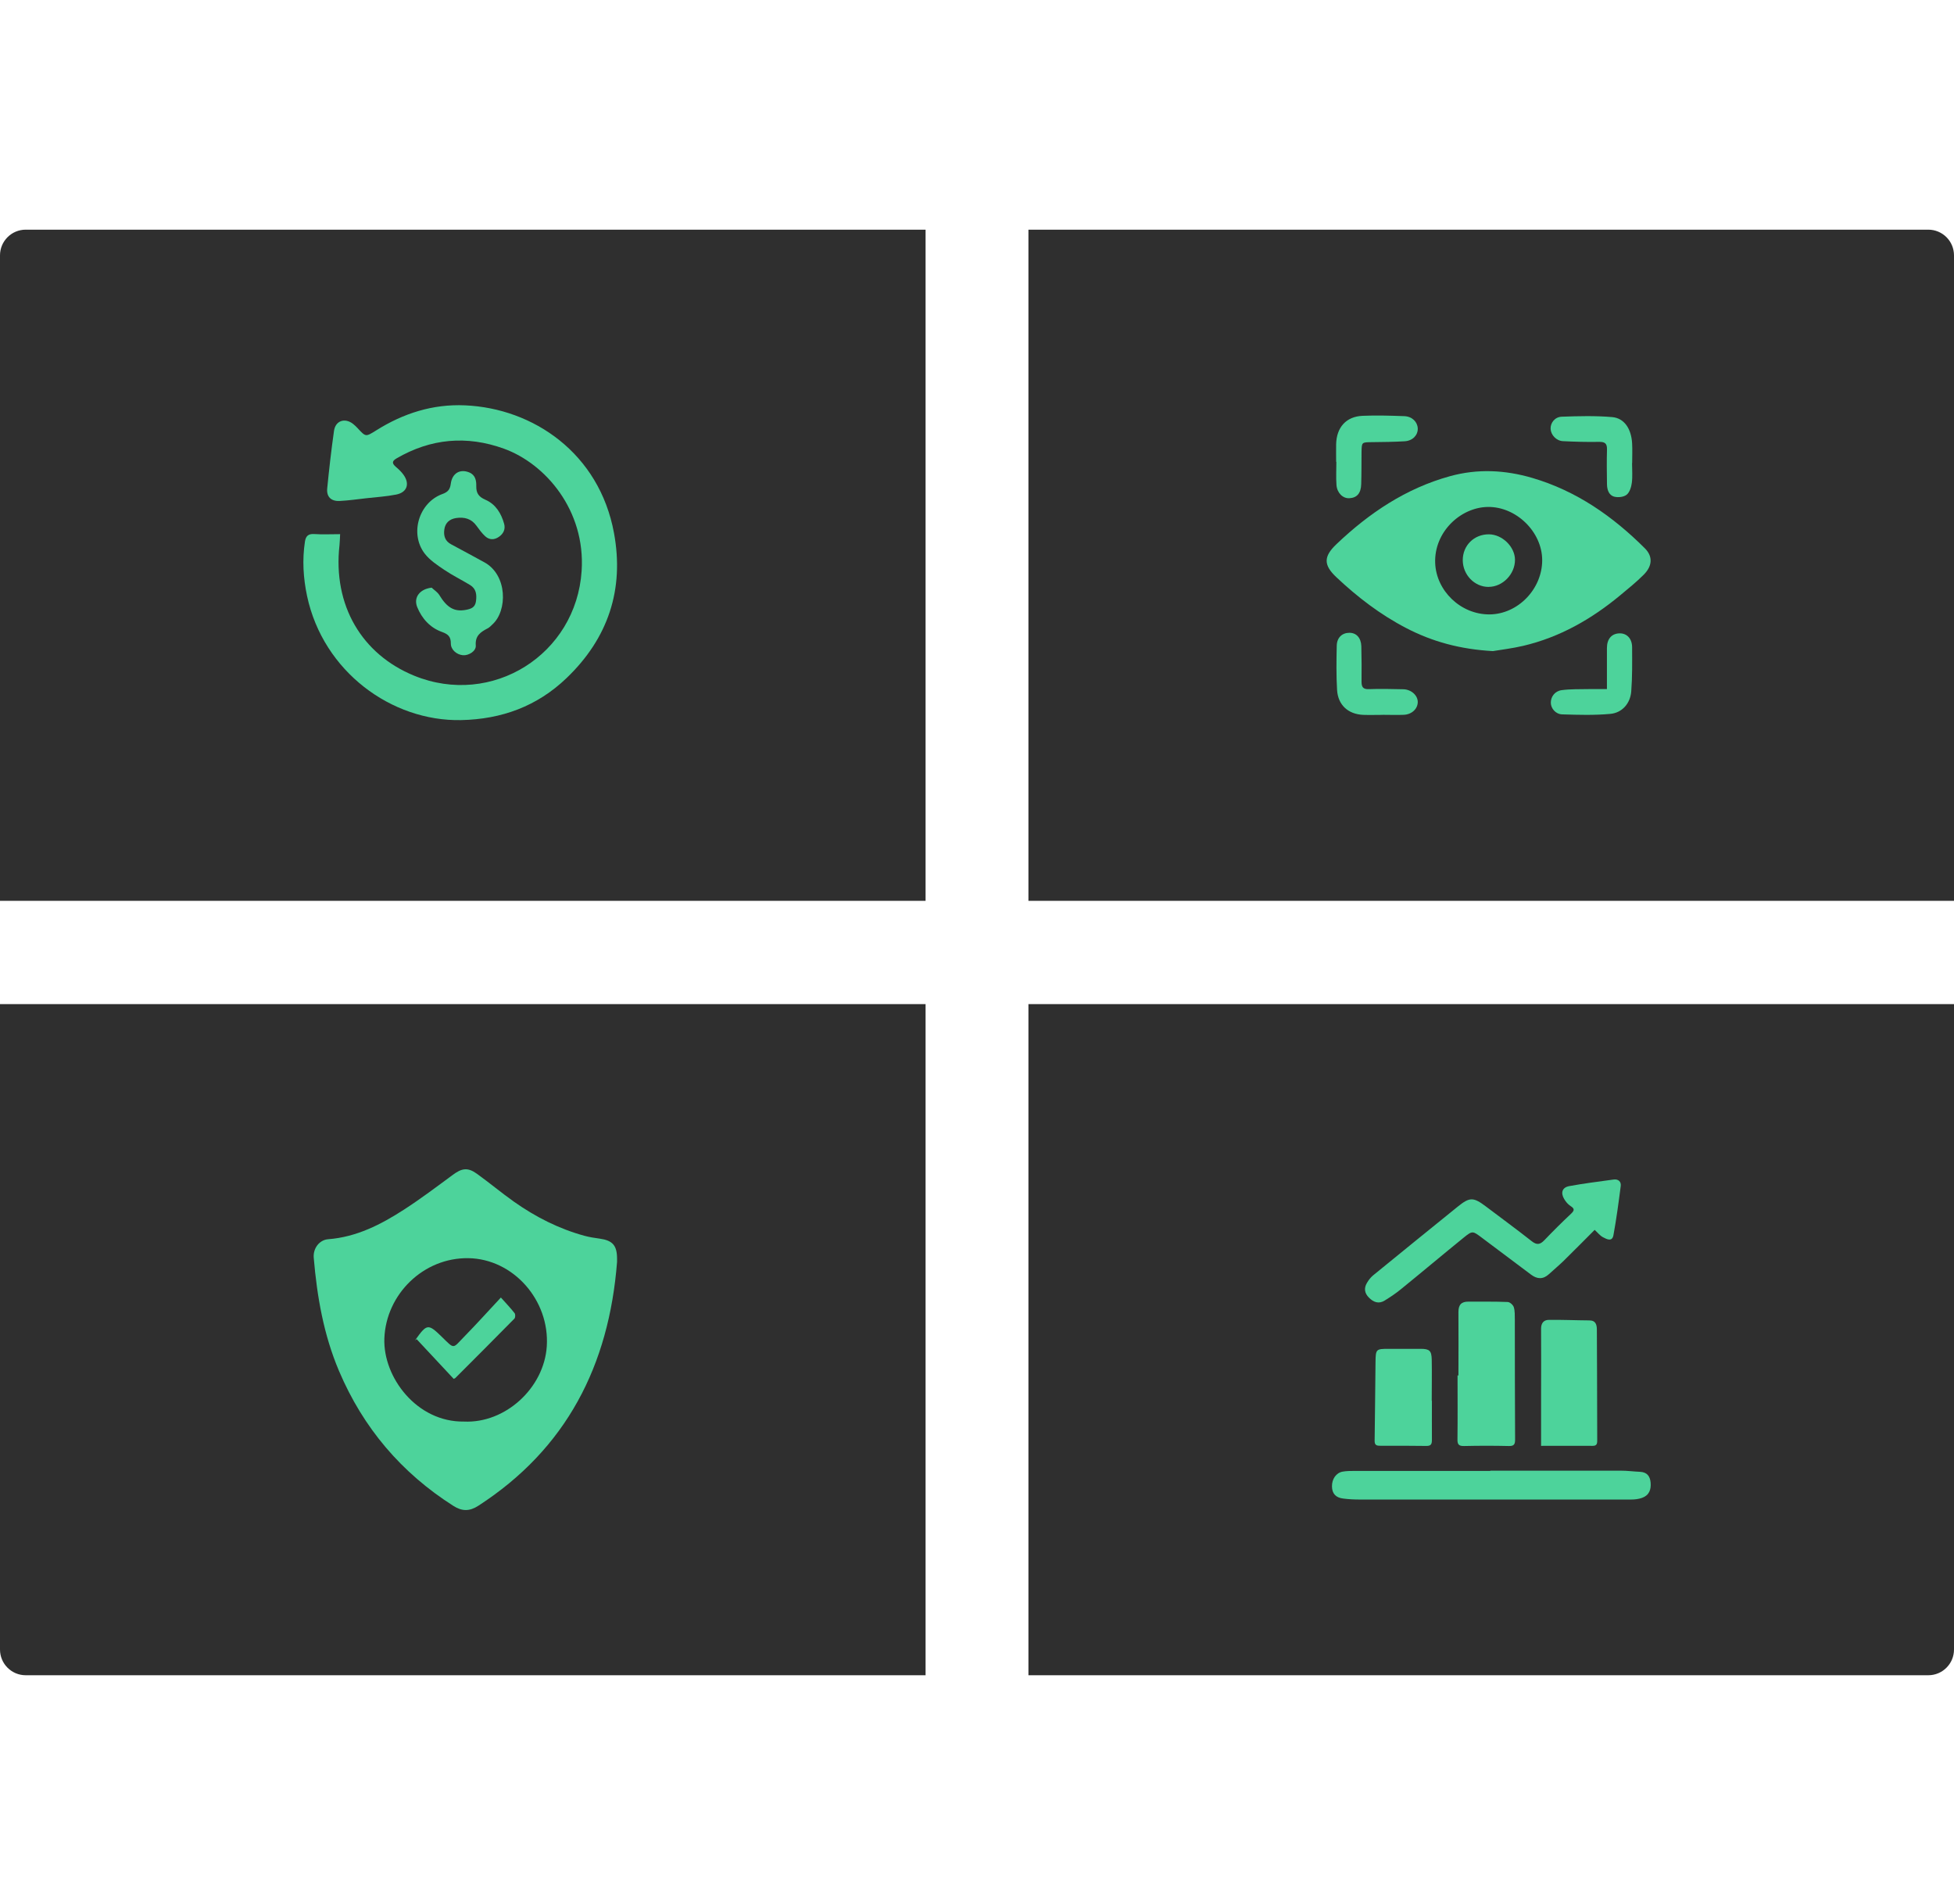
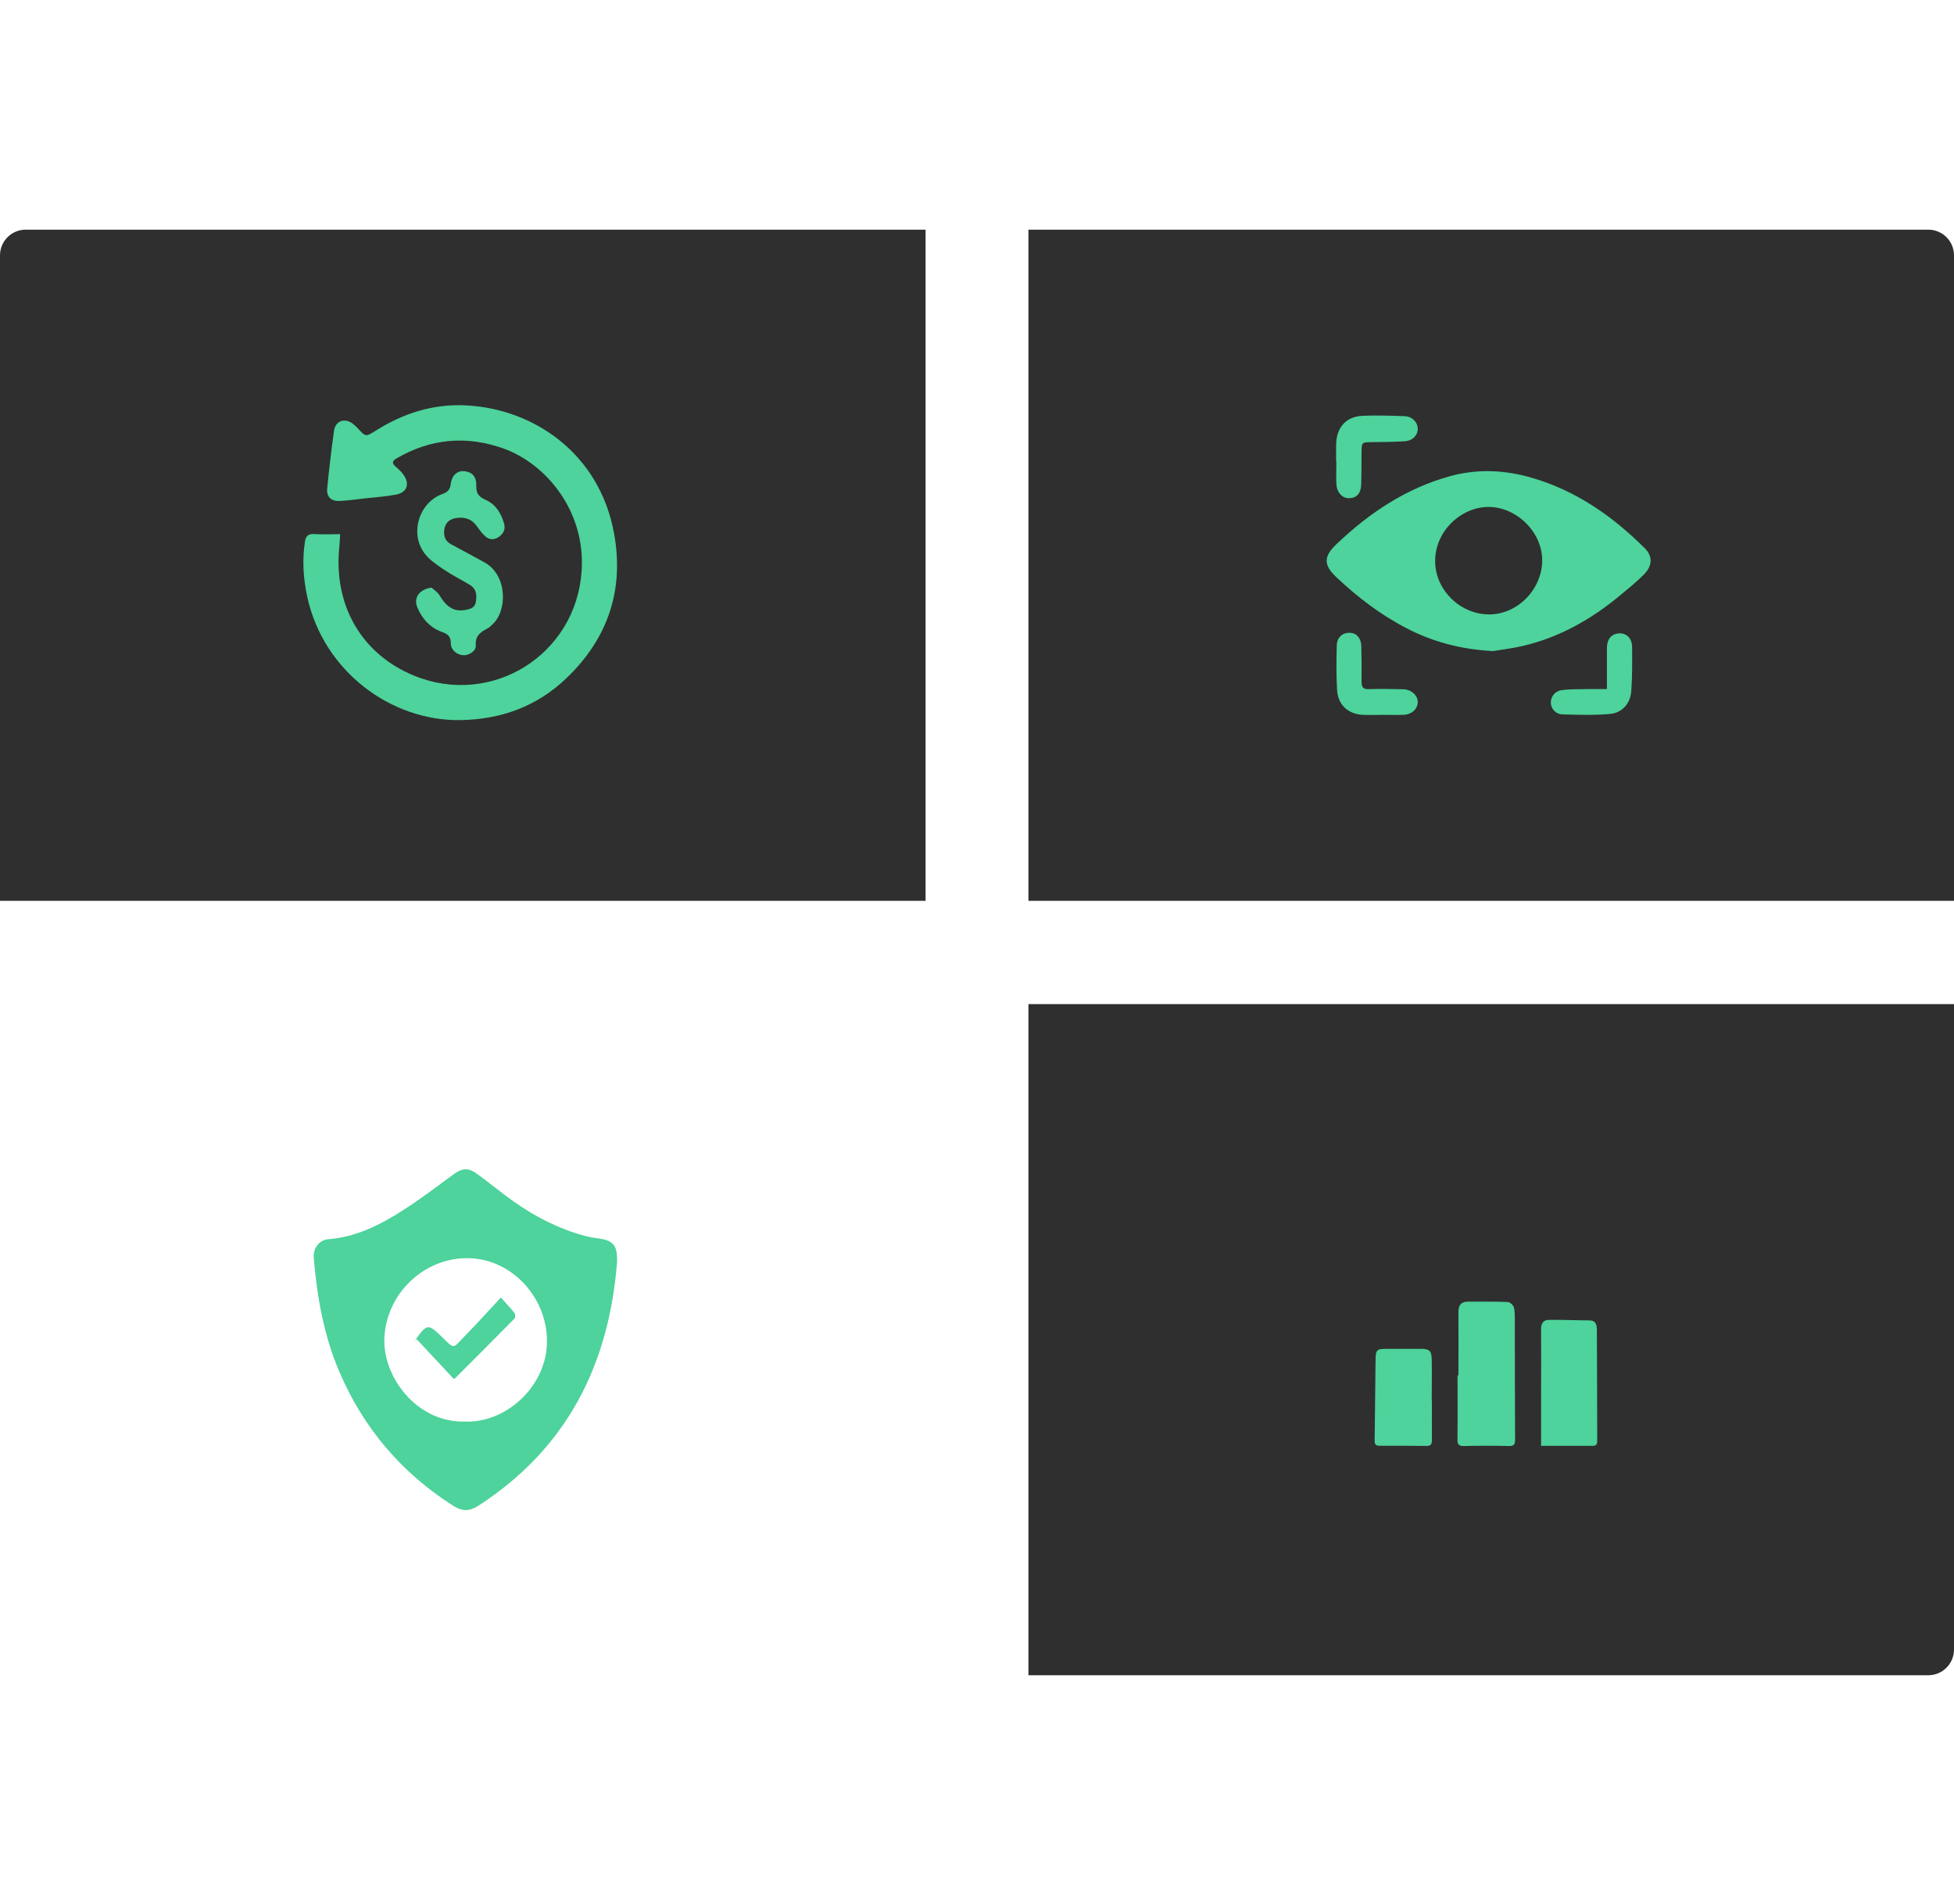
<svg xmlns="http://www.w3.org/2000/svg" width="1836" height="1789" viewBox="0 0 1836 1789" fill="none">
  <g clip-path="url(#clip0_37_15)">
    <path d="M0 239.952C0 226.61 10.816 215.794 24.158 215.794H869.684V846.417H0V239.952Z" fill="#2F2F2F" />
    <path d="M319.577 501.951C319.37 505.855 319.318 508.979 319.007 512.102C312.579 569.054 340.26 614.866 389.09 634.857C462.232 664.79 541.438 615.074 546.518 536.309C550.199 479.461 512.513 435.68 473.48 421.572C438.594 408.974 404.797 411.941 372.554 430.734C368.355 433.181 368.148 435.316 371.777 438.491C374.524 440.834 377.271 443.385 379.293 446.3C385.202 454.733 382.403 462.646 372.347 464.677C363.172 466.499 353.789 467.071 344.459 468.113C336.009 469.05 327.56 470.299 319.059 470.715C311.076 471.08 306.721 466.759 307.447 459.002C309.21 440.938 311.283 422.873 313.823 404.861C315.171 395.334 323.879 392.315 331.551 398.146C333.262 399.447 334.765 400.957 336.217 402.519C343.681 410.588 343.629 410.536 353.323 404.497C378.93 388.359 406.663 379.509 436.987 380.862C501.109 383.673 563.054 425.841 576.895 500.701C586.744 553.957 571.348 599.769 532.315 637.147C504.686 663.645 471.303 675.827 433.203 676.608C367.992 677.909 303.715 631.108 288.527 560.048C284.95 543.129 283.913 526.158 286.505 508.979C287.334 503.565 289.719 501.43 295.317 501.795C302.937 502.315 310.661 501.899 319.577 501.899V501.951Z" fill="#4DD39B" />
    <path d="M405.419 552.031C407.907 554.374 411.121 556.352 412.831 559.163C420.037 571.033 426.983 574.989 437.557 573.063C442.534 572.126 446.473 570.876 447.251 564.838C448.08 558.591 447.406 553.176 441.704 549.689C433.67 544.795 425.22 540.682 417.445 535.424C410.81 530.947 403.708 526.262 398.991 520.067C384.736 501.326 393.6 472.173 415.734 464.156C421.073 462.23 422.836 459.783 423.562 454.525C424.857 444.53 432.322 440.365 440.927 443.905C446.784 446.352 447.614 451.714 447.51 456.712C447.355 463.583 449.998 466.915 456.219 469.622C465.757 473.787 470.94 482.325 473.688 492.164C475.087 497.213 473.066 501.43 468.815 504.397C464.409 507.469 459.795 507.417 455.908 503.877C452.797 501.014 450.257 497.526 447.769 494.09C442.948 487.322 436.262 485.604 428.59 486.75C422.525 487.687 418.378 491.122 417.497 497.474C416.667 503.408 418.119 508.406 423.976 511.477C434.344 516.944 444.607 522.67 454.923 528.24C477.057 540.162 476.85 573.948 462.75 586.65C461.351 587.952 460.003 589.461 458.344 590.346C451.709 593.782 446.318 597.218 447.044 606.537C447.458 611.847 440.253 616.115 434.966 615.647C429.056 615.126 423.613 610.441 423.613 604.715C423.613 598.468 421.436 595.969 415.268 593.782C404.278 589.878 396.399 581.288 391.993 570.356C388.416 561.35 394.377 553.541 405.419 552.187V552.031Z" fill="#4DD39B" />
    <path d="M966.317 215.794H1811.84C1825.19 215.794 1836 226.61 1836 239.952V846.417H966.317V215.794Z" fill="#2F2F2F" />
    <path d="M1402.92 611.79C1372.07 610.079 1345.79 602.922 1321.15 590.06C1296.98 577.51 1275.47 561.018 1255.66 542.348C1243.44 530.834 1243.55 522.9 1255.76 511.283C1286.56 481.981 1321.05 458.851 1362.37 447.441C1388.29 440.284 1414.06 441.529 1439.72 449.049C1481.09 461.184 1515.33 485.041 1545.61 515.276C1553.1 522.796 1552.69 531.82 1544.38 540.066C1537.5 546.963 1529.9 553.083 1522.41 559.306C1495.36 581.762 1465.44 598.825 1431.1 606.863C1420.88 609.249 1410.41 610.494 1402.97 611.738L1402.92 611.79ZM1399.53 577.302C1426.22 577.147 1449.17 553.446 1449.06 526.167C1448.96 499.821 1424.73 475.913 1397.89 476.328C1372.33 476.743 1347.43 499.821 1348.51 529.019C1349.49 555.054 1372.38 577.406 1399.53 577.302Z" fill="#4DD39B" />
    <path d="M1255.45 433.957C1255.45 428.408 1255.35 422.859 1255.45 417.361C1255.81 401.596 1264.8 391.379 1280.25 390.705C1293.28 390.134 1306.37 390.549 1319.46 391.016C1326.85 391.275 1331.93 396.409 1332.14 402.633C1332.34 408.804 1327.42 414.146 1319.92 414.613C1309.61 415.235 1299.29 415.339 1288.97 415.443C1279.48 415.546 1279.48 415.443 1279.32 424.778C1279.22 434.787 1279.32 444.796 1279.01 454.805C1278.81 463.518 1274.96 467.823 1267.72 468.134C1261.77 468.393 1256.33 463.207 1255.76 455.687C1255.25 448.478 1255.66 441.218 1255.66 433.957C1255.56 433.957 1255.45 433.957 1255.4 433.957H1255.45Z" fill="#4DD39B" />
-     <path d="M1533.5 435.098C1533.5 441.27 1534.06 447.545 1533.29 453.613C1532.78 457.554 1531.29 462.481 1528.52 464.763C1525.85 466.993 1520.61 467.615 1517.02 466.734C1511.73 465.489 1510.04 460.251 1509.94 455.065C1509.78 444.174 1509.63 433.283 1509.94 422.444C1510.09 416.791 1508.14 415.131 1502.65 415.183C1491.25 415.391 1479.86 415.08 1468.52 414.509C1462.36 414.198 1457.27 408.701 1456.97 403.048C1456.66 397.499 1460.82 391.742 1467.49 391.534C1483.25 390.964 1499.11 390.549 1514.81 391.897C1526.21 392.883 1532.78 402.892 1533.55 416.532C1533.91 422.703 1533.6 428.875 1533.6 435.098H1533.5Z" fill="#4DD39B" />
    <path d="M1509.89 647.471C1509.89 633.987 1509.89 621.437 1509.89 608.938C1509.89 600.225 1514.4 595.143 1522 595.091C1528.72 595.091 1533.55 600.07 1533.55 608.264C1533.6 622.111 1533.8 635.958 1532.73 649.701C1531.85 660.955 1524.15 669.771 1513.12 670.757C1498.13 672.157 1482.94 671.69 1467.85 671.224C1461.59 671.016 1457.27 665.571 1457.17 660.436C1457.02 654.784 1460.87 649.338 1467.39 648.456C1475.7 647.367 1484.17 647.627 1492.54 647.471C1497.98 647.367 1503.42 647.471 1509.83 647.471H1509.89Z" fill="#4DD39B" />
    <path d="M1299.24 671.69C1293.13 671.69 1286.97 671.898 1280.86 671.69C1266.75 671.068 1257.2 662.459 1256.33 648.301C1255.51 634.506 1255.71 620.607 1256.02 606.76C1256.17 599.084 1261.05 594.624 1267.82 594.572C1274.39 594.52 1278.86 599.24 1279.12 607.227C1279.42 618.325 1279.42 629.423 1279.32 640.47C1279.32 645.397 1280.6 647.73 1286.2 647.523C1296.93 647.108 1307.71 647.419 1318.48 647.627C1326.03 647.73 1332.29 653.487 1332.14 659.814C1331.98 666.193 1326.39 671.379 1318.84 671.639C1312.33 671.898 1305.76 671.639 1299.24 671.639V671.69Z" fill="#4DD39B" />
-     <path d="M1398.71 551.475C1385.47 551.475 1374.48 540.118 1374.43 526.374C1374.38 512.476 1385.16 501.896 1399.12 502.051C1411.64 502.207 1423.4 513.772 1423.5 525.908C1423.6 539.392 1411.95 551.424 1398.76 551.424L1398.71 551.475Z" fill="#4DD39B" />
-     <path d="M0 943.436H869.684V1574.06H24.158C10.816 1574.06 0 1563.24 0 1549.9V943.436Z" fill="#2F2F2F" />
    <path d="M579.789 1185.74C572.209 1282.85 532.344 1361.19 449.415 1414.83C441.162 1420.2 434.087 1420.09 426.002 1414.94C377.154 1383.86 341.276 1341.69 318.537 1288.16C304.107 1254.14 297.875 1218.3 294.787 1181.73C294.057 1173.08 299.952 1165.06 308.318 1164.38C334.988 1162.34 357.896 1150.59 379.737 1136.46C395.458 1126.28 410.506 1114.92 425.609 1103.79C433.919 1097.63 439.533 1096.67 448.124 1102.88C459.915 1111.36 471.088 1120.74 482.991 1129.17C503.26 1143.47 525.158 1154.6 549.189 1161.16C553.849 1162.4 558.621 1163.19 563.394 1163.81C575.634 1165.51 579.789 1170.2 579.789 1182.69C579.789 1183.71 579.789 1184.73 579.789 1185.74ZM435.884 1335.7C474.962 1337.56 511.177 1304.05 513.76 1265.1C516.623 1221.69 482.261 1182.86 440.151 1182.18C397.872 1181.51 362.781 1216.04 361.152 1257.47C359.749 1294.1 391.696 1336.38 435.94 1335.7H435.884Z" fill="#4DD39B" />
    <path d="M390.293 1259.34C390.293 1259.34 390.293 1258.88 390.405 1258.77C401.129 1243.74 402.364 1243.62 415.11 1256.06C427.462 1268.15 425.104 1267.25 436.277 1255.83C447.563 1244.3 458.399 1232.26 470.639 1219.15C475.973 1225.14 480.015 1229.32 483.553 1233.9C484.339 1234.92 484.283 1237.97 483.384 1238.93C464.968 1257.7 446.383 1276.24 427.799 1294.83C427.518 1295.12 427.069 1295.17 426.283 1295.57C414.717 1283.19 403.094 1270.7 391.416 1258.21L390.293 1259.34Z" fill="#4DD39B" />
    <path d="M966.317 943.436H1836V1549.9C1836 1563.24 1825.19 1574.06 1811.84 1574.06H966.317V943.436Z" fill="#2F2F2F" />
-     <path d="M1498.28 1155.68C1488.18 1165.73 1478.82 1175.29 1469.3 1184.61C1464.83 1188.98 1460.03 1192.93 1455.47 1197.14C1449.93 1202.25 1444.38 1202 1438.58 1197.63C1423.26 1186.09 1407.86 1174.63 1392.55 1163.1C1383.77 1156.5 1383.61 1156.17 1375.33 1162.85C1355.62 1178.84 1336.16 1195.24 1316.46 1211.23C1311.66 1215.19 1306.44 1218.65 1301.14 1221.94C1295.51 1225.49 1290.54 1223.59 1286.24 1219.22C1282.1 1215.1 1281.43 1210.32 1284.42 1205.38C1285.91 1202.82 1287.81 1200.35 1290.05 1198.45C1316.54 1176.86 1343.04 1155.26 1369.61 1133.84C1381.04 1124.6 1384.35 1124.69 1396.27 1133.67C1410.68 1144.55 1425.17 1155.18 1439.33 1166.31C1444.05 1170.02 1447.11 1169.44 1451.08 1165.32C1459.2 1156.83 1467.56 1148.51 1476.17 1140.43C1479.4 1137.38 1479.65 1135.65 1475.68 1133.18C1473.27 1131.61 1471.2 1129.14 1469.71 1126.58C1466.24 1120.73 1467.81 1115.7 1474.52 1114.47C1488.34 1111.91 1502.34 1110.18 1516.25 1108.28C1520.47 1107.71 1523.37 1110.18 1522.87 1114.3C1520.88 1129.8 1518.81 1145.29 1516 1160.62C1514.76 1167.22 1509.54 1164.25 1506.06 1162.44C1503.33 1160.95 1501.26 1158.23 1498.28 1155.51V1155.68Z" fill="#4DD39B" />
-     <path d="M1400.16 1381.84C1441.15 1381.84 1482.05 1381.84 1523.03 1381.84C1529 1381.84 1535.04 1382.67 1541 1382.92C1547.54 1383.24 1550.36 1386.95 1550.94 1392.97C1551.52 1399.56 1549.61 1405 1542.91 1407.39C1539.68 1408.55 1536.12 1408.96 1532.72 1408.96C1447.61 1408.96 1362.49 1408.96 1277.38 1408.96C1272.33 1408.96 1267.19 1408.71 1262.14 1408.05C1255.11 1407.23 1251.63 1403.36 1251.54 1396.68C1251.38 1389.76 1255.44 1383.82 1261.56 1382.75C1265.21 1382.09 1268.93 1382.09 1272.66 1382.09C1315.22 1382.09 1357.77 1382.09 1400.33 1382.09V1381.76L1400.16 1381.84Z" fill="#4DD39B" />
    <path d="M1370.36 1292.17C1370.36 1272.39 1370.52 1252.52 1370.36 1232.74C1370.36 1225.98 1373.09 1222.93 1379.8 1223.02C1392.05 1223.1 1404.3 1222.85 1416.56 1223.35C1418.63 1223.35 1421.69 1226.07 1422.35 1228.13C1423.51 1231.75 1423.26 1235.87 1423.35 1239.75C1423.43 1277.33 1423.35 1314.83 1423.6 1352.42C1423.6 1356.62 1422.93 1358.77 1417.97 1358.68C1403.89 1358.35 1389.73 1358.35 1375.66 1358.68C1370.77 1358.77 1369.36 1357.28 1369.45 1352.42C1369.7 1332.39 1369.53 1312.36 1369.53 1292.33C1369.86 1292.33 1370.19 1292.33 1370.52 1292.33L1370.36 1292.17Z" fill="#4DD39B" />
    <path d="M1448.02 1358.52C1448.02 1342.28 1448.02 1327.12 1448.02 1311.95C1448.02 1290.77 1448.19 1269.5 1448.02 1248.32C1448.02 1242.96 1450.75 1240.16 1455.31 1240.16C1467.97 1239.99 1480.64 1240.57 1493.31 1240.65C1499.44 1240.65 1500.43 1244.78 1500.43 1249.47C1500.51 1262.58 1500.6 1275.77 1500.6 1288.87C1500.6 1310.05 1500.68 1331.32 1500.76 1352.5C1500.76 1355.72 1501.01 1358.6 1496.37 1358.52C1480.23 1358.44 1464.08 1358.52 1447.86 1358.52H1448.02Z" fill="#4DD39B" />
    <path d="M1345.44 1316.24C1345.44 1328.43 1345.35 1340.63 1345.44 1352.83C1345.44 1356.79 1344.69 1358.68 1340.14 1358.6C1325.81 1358.35 1311.49 1358.44 1297.17 1358.44C1293.77 1358.44 1291.54 1358.19 1291.62 1353.66C1292.03 1329.01 1292.12 1304.45 1292.45 1279.8C1292.61 1267.61 1292.94 1267.36 1304.95 1267.36C1314.88 1267.36 1324.82 1267.36 1334.76 1267.36C1343.12 1267.36 1345.1 1269.09 1345.27 1277.41C1345.52 1290.27 1345.27 1303.21 1345.27 1316.07L1345.44 1316.24Z" fill="#4DD39B" />
  </g>
  <defs>
    <clipPath id="clip0_37_15">
      <rect width="1836" height="1787.68" fill="white" transform="translate(0 0.789)" />
    </clipPath>
  </defs>
</svg>